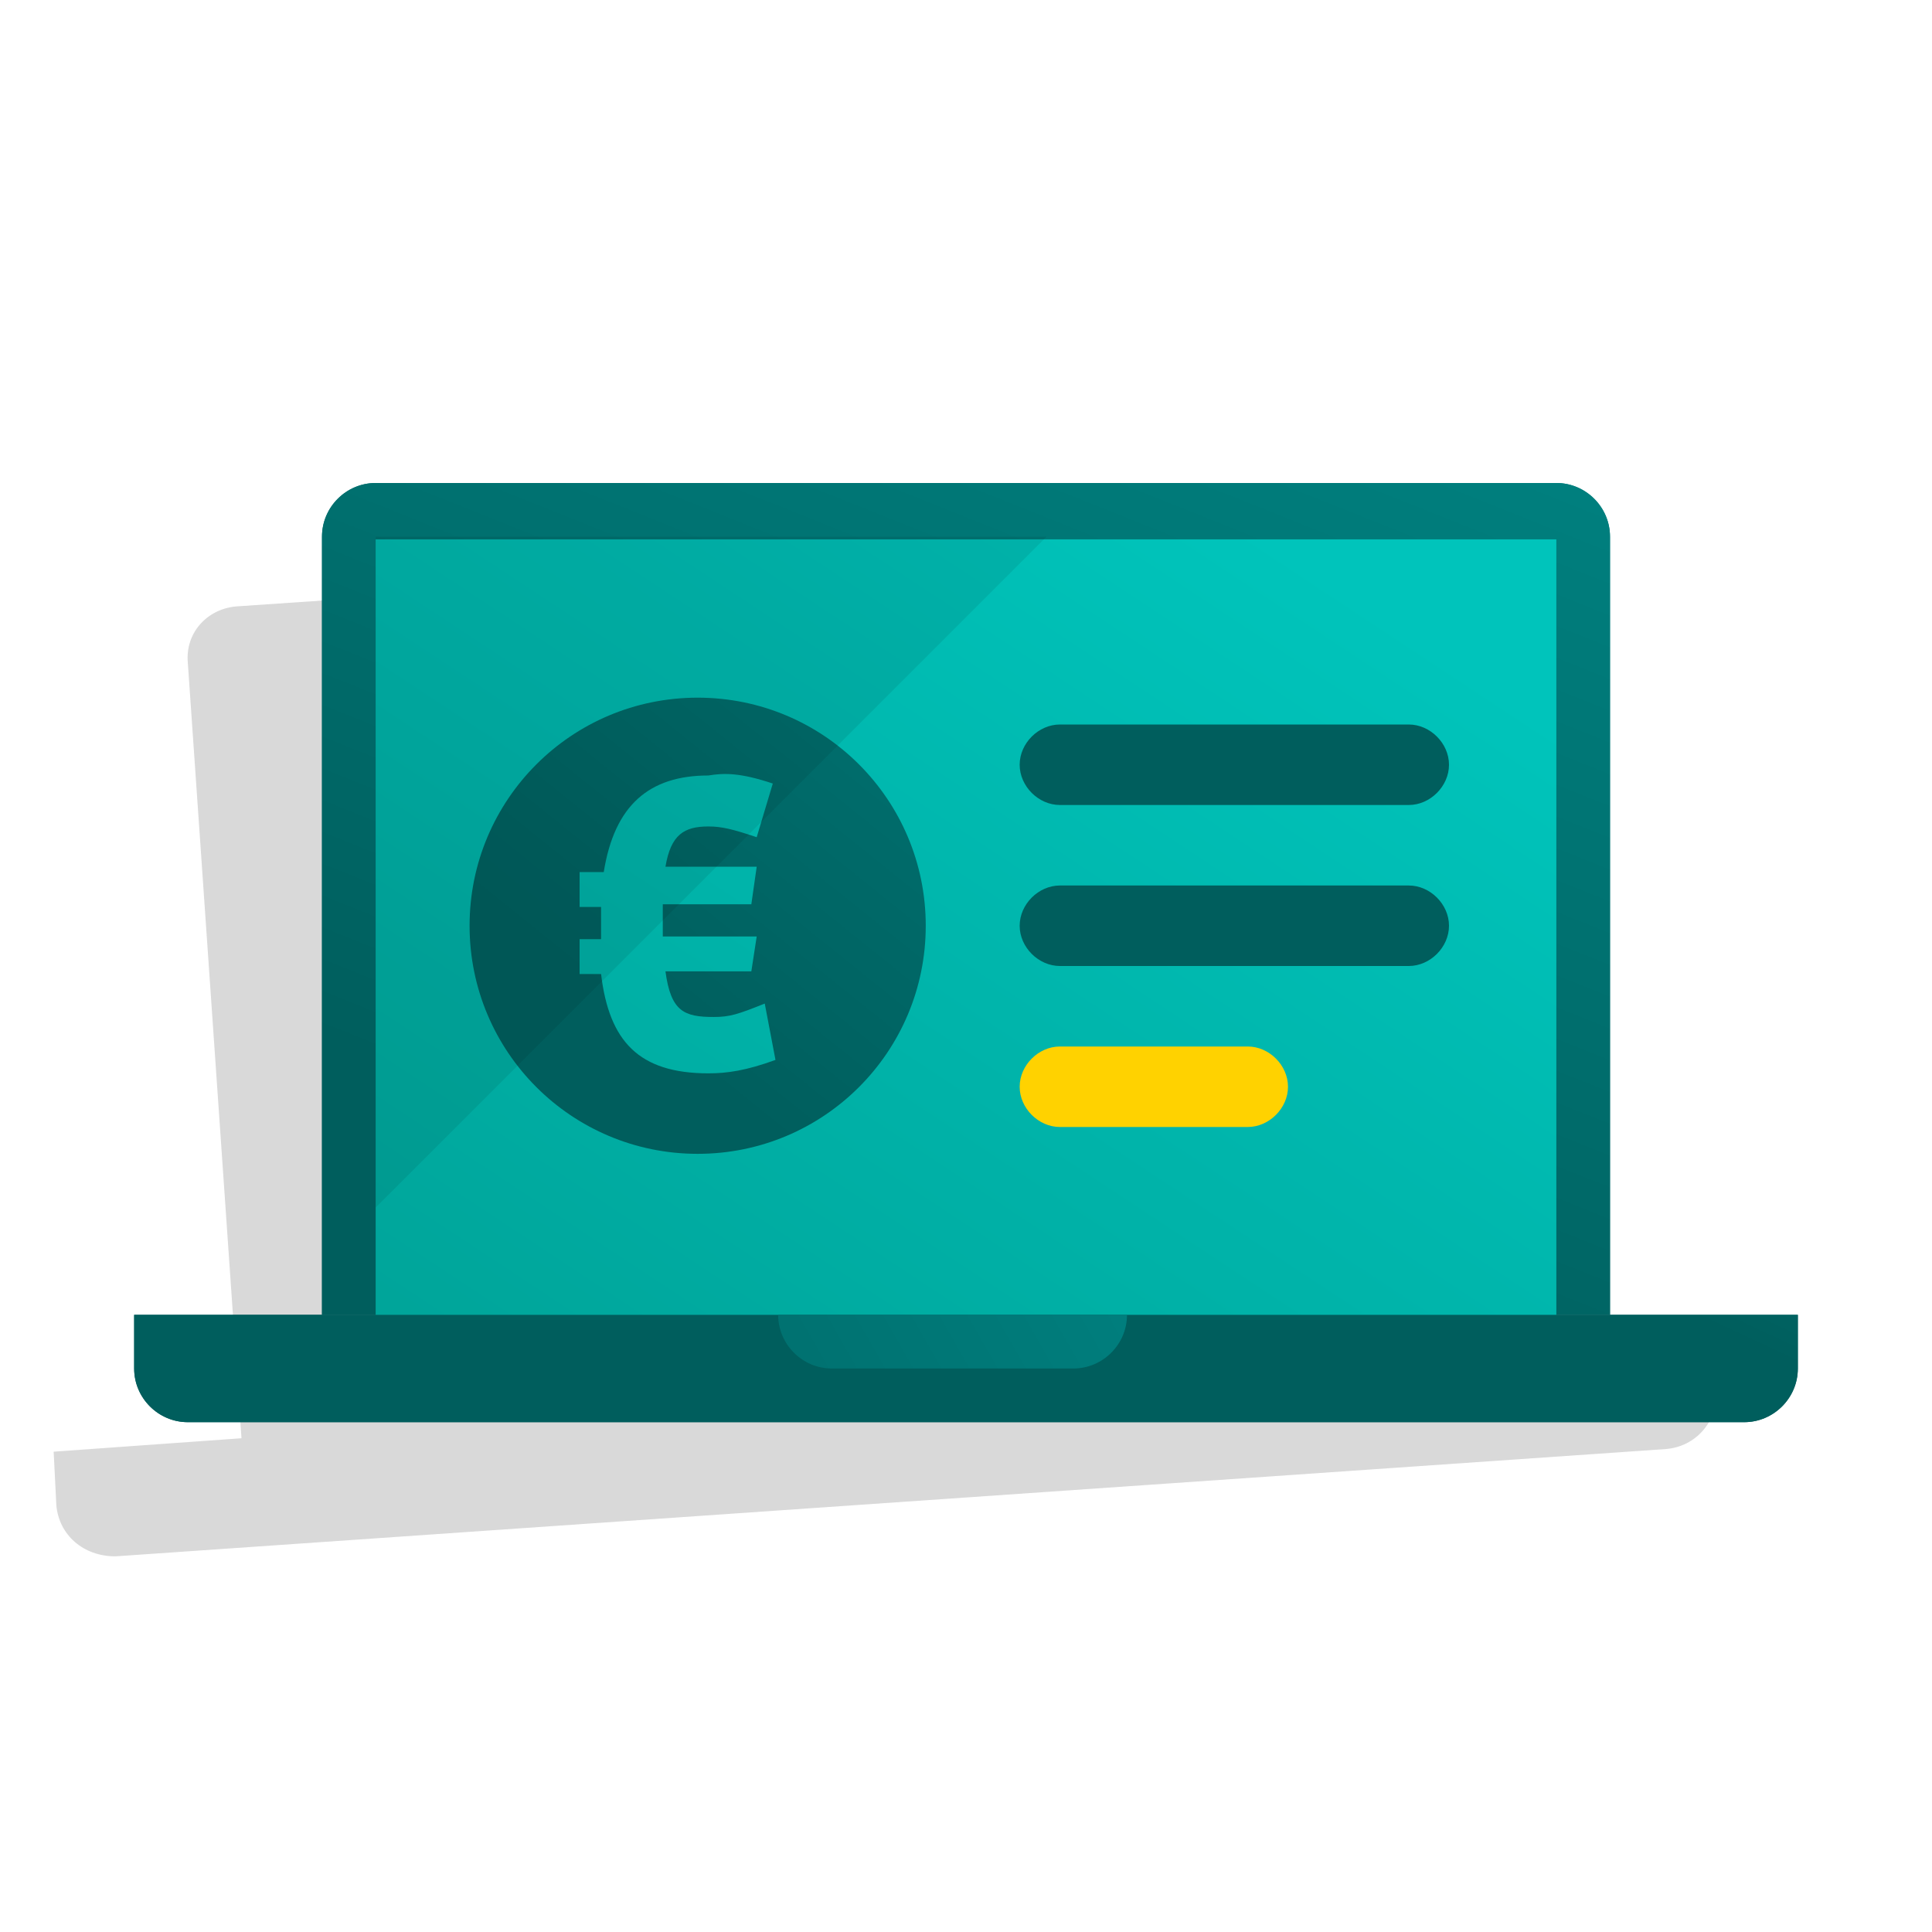
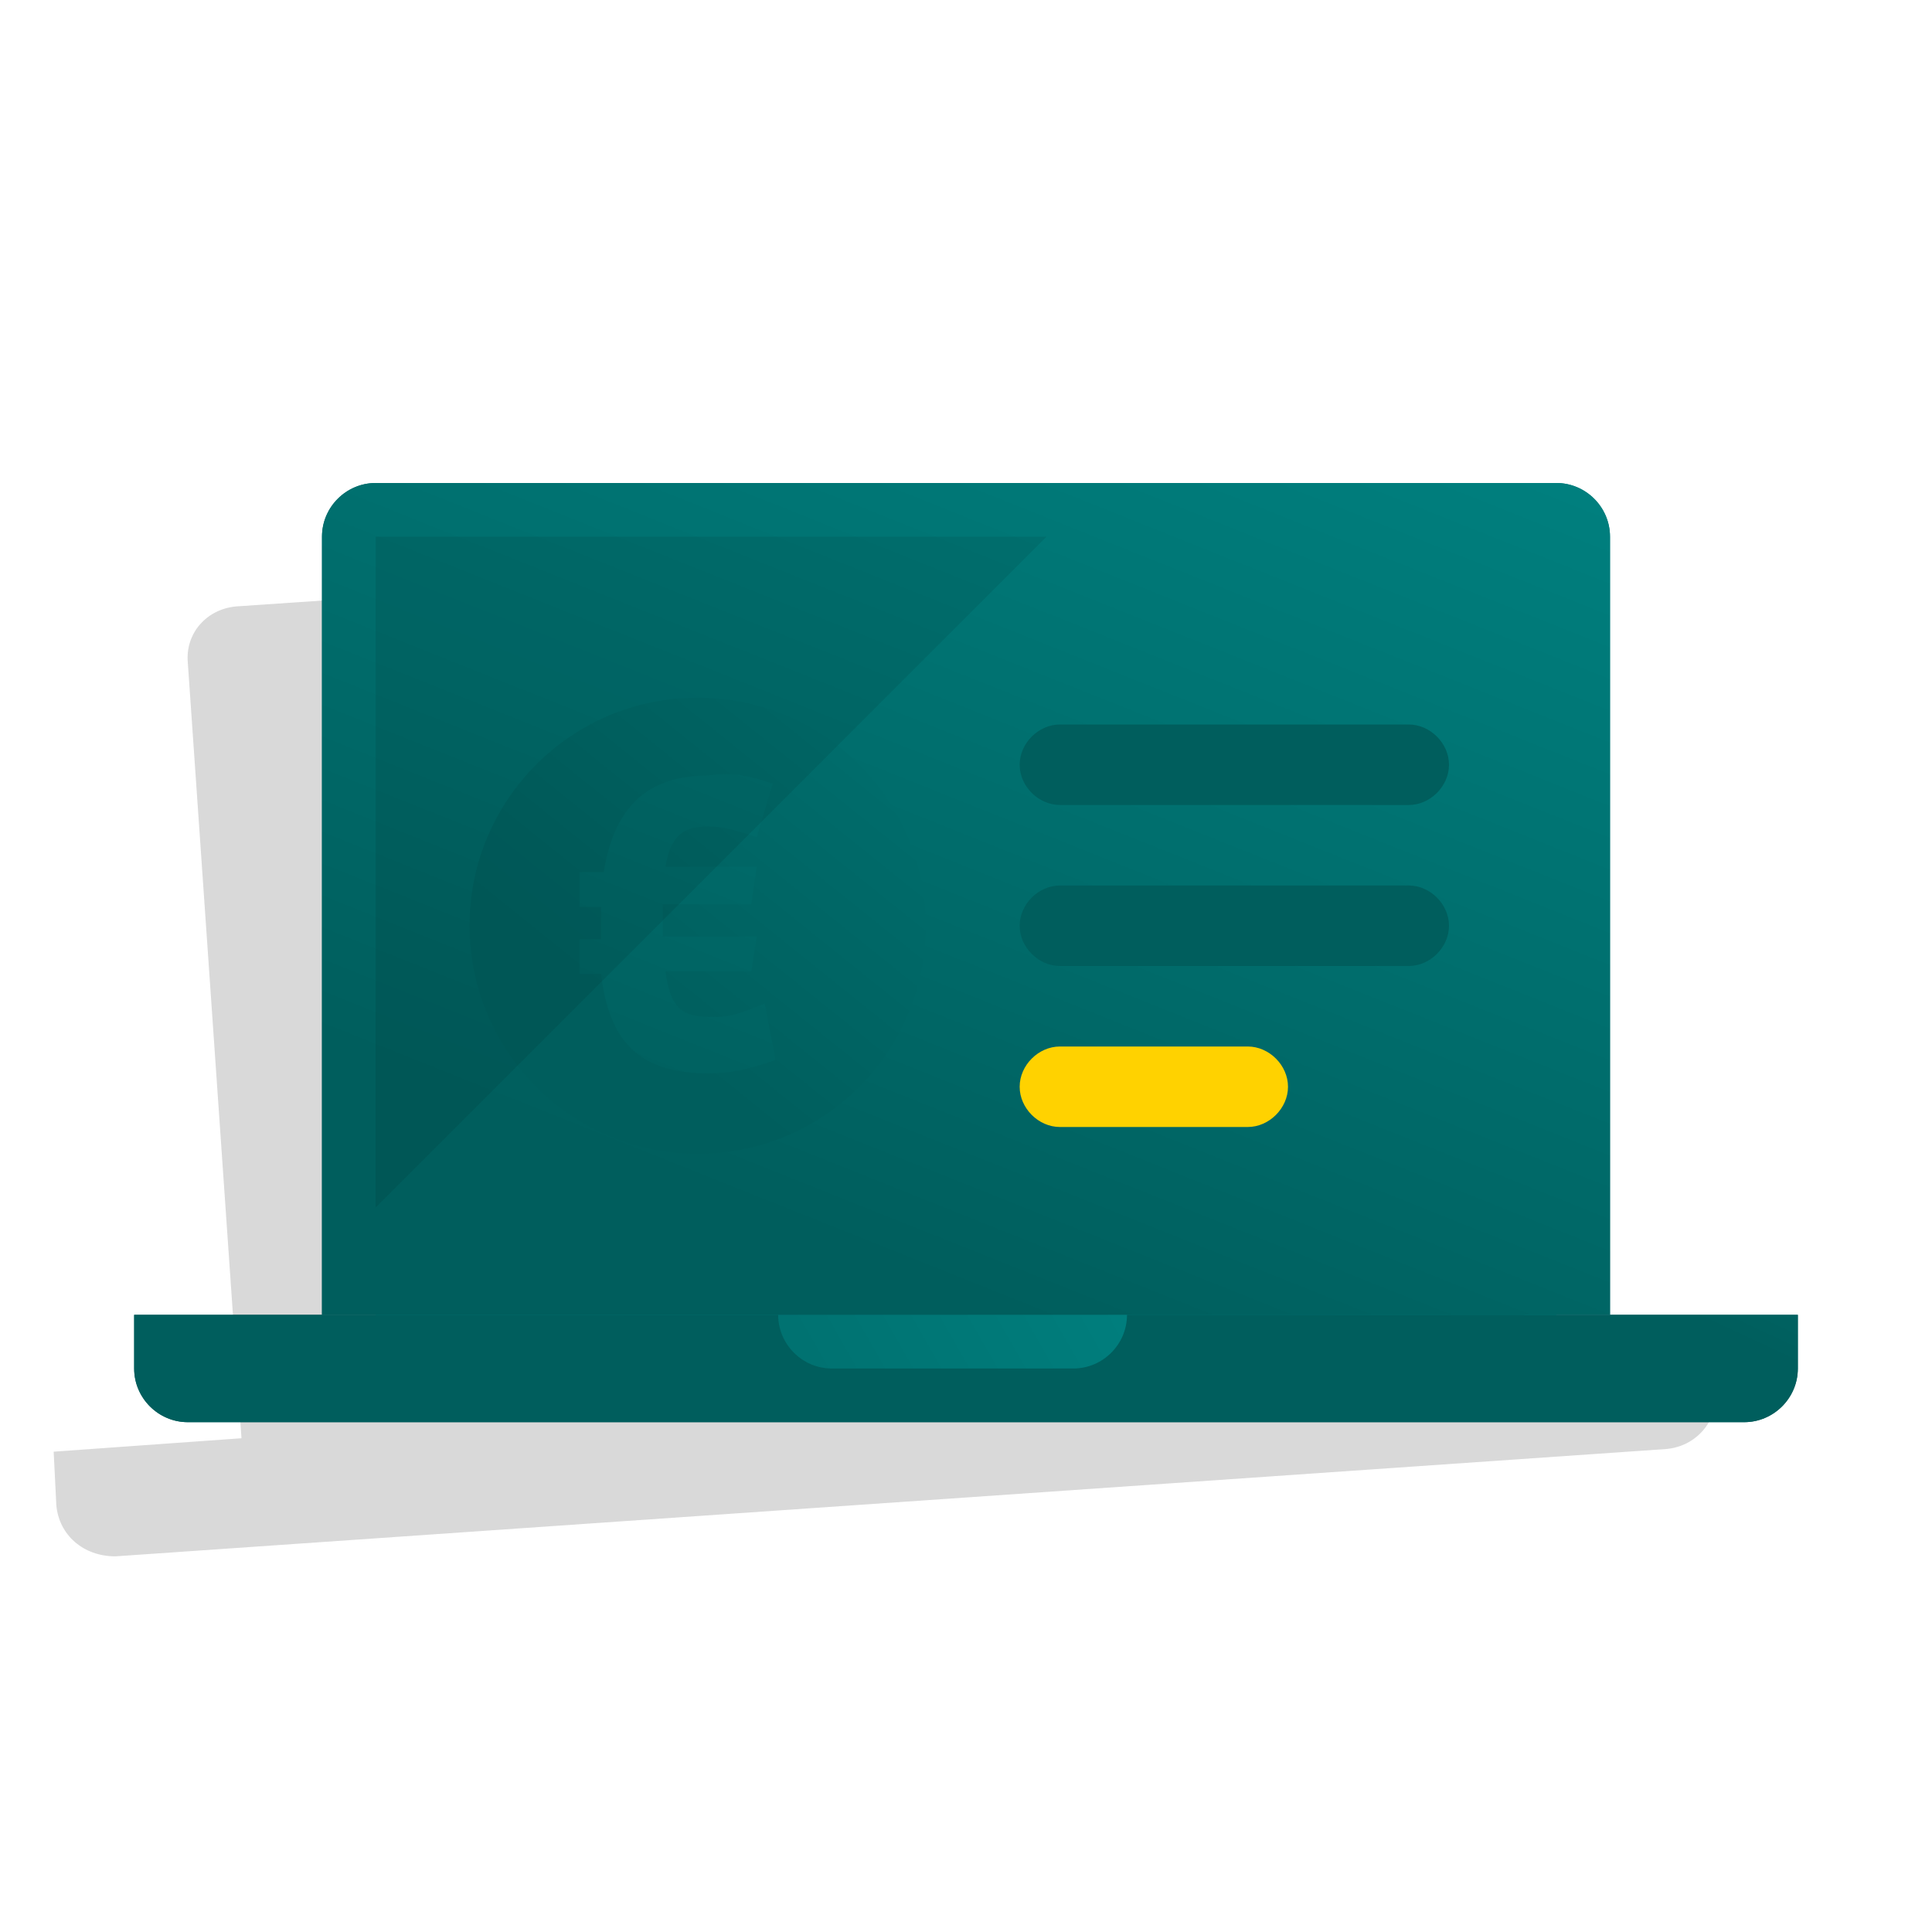
<svg xmlns="http://www.w3.org/2000/svg" width="72" height="72" viewBox="0 0 72 72" fill="none">
  <path opacity="0.08" fill-rule="evenodd" clip-rule="evenodd" d="M56.9 50.3L54.9 21.4C54.8 20.3 53.9 19.5 52.8 19.6L8.8 22.6C7.7 22.7 6.9 23.6 7 24.7L9 53.6L2 54.1L2.1 56.1C2.2 57.2 3.1 58 4.3 58L62.1 54C63.2 53.9 64 53 64 51.8L63.9 49.8L56.9 50.3Z" fill="black" />
  <path fill-rule="evenodd" clip-rule="evenodd" d="M58 18H14C12.9 18 12 18.9 12 20V49H60V20C60 18.9 59.1 18 58 18Z" fill="url(#paint0_linear_119_17030)" />
  <path d="M58 20.1H14V49.1H58V20.1Z" fill="url(#paint1_linear_119_17030)" />
  <path fill-rule="evenodd" clip-rule="evenodd" d="M65 53H7C5.9 53 5 52.1 5 51V49H67V51C67 52.1 66.1 53 65 53Z" fill="url(#paint2_linear_119_17030)" />
  <path fill-rule="evenodd" clip-rule="evenodd" d="M40 51H31C29.9 51 29 50.1 29 49H42C42 50.1 41.1 51 40 51Z" fill="url(#paint3_linear_119_17030)" />
  <path opacity="0.08" fill-rule="evenodd" clip-rule="evenodd" d="M39 20L14 45V20H39Z" fill="black" />
  <path d="M27 45.7H44V30C44 25.6 40.4 22 36 22H35C30.6 22 27 25.6 27 30V45.7Z" fill="url(#paint4_linear_119_17030)" />
  <path d="M39 40.3V46.4H32V40.3C33.1 40.7 34.3 40.9 35.5 40.9C36.7 40.9 37.9 40.7 39 40.3Z" fill="url(#paint5_linear_119_17030)" />
  <path d="M38.1 28.5C35.9 32.4 29 32.5 29 32.5V35C29 37.7 30.6 40 32.9 41C33.7 41.4 34.6 41.6 35.5 41.6C36.4 41.6 37.3 41.4 38.1 41C38.8 40.7 39.5 40.2 40 39.7C41.2 38.5 41.9 36.9 41.9 35V31C42 31 39.3 30.8 38.1 28.5Z" fill="url(#paint6_linear_119_17030)" />
  <path d="M46 44.5V47H25V44.5C26.9 43.8 29.5 43.2 32 43C32 44.1 33.6 45 35.5 45C37.4 45 39 44.1 39 43C41.5 43.3 44.1 43.8 46 44.5Z" fill="url(#paint7_linear_119_17030)" />
  <path d="M51 34L47 29.9V23H55V29.8L51 34Z" fill="#009286" />
  <path d="M51 34V26L55 29.9L51 34Z" fill="url(#paint8_linear_119_17030)" />
  <path opacity="0.08" fill-rule="evenodd" clip-rule="evenodd" d="M56.9 50.3L54.9 21.4C54.8 20.3 53.9 19.5 52.8 19.6L8.8 22.6C7.7 22.7 6.9 23.6 7 24.7L9 53.6L2 54.1L2.1 56.1C2.2 57.2 3.1 58 4.3 58L62.1 54C63.2 53.9 64 53 64 51.8L63.9 49.8L56.9 50.3Z" fill="black" />
  <path fill-rule="evenodd" clip-rule="evenodd" d="M58 18H14C12.9 18 12 18.9 12 20V49H60V20C60 18.9 59.1 18 58 18Z" fill="url(#paint9_linear_119_17030)" />
-   <path d="M58 20.1H14V49.1H58V20.1Z" fill="url(#paint10_linear_119_17030)" />
  <path fill-rule="evenodd" clip-rule="evenodd" d="M65 53H7C5.9 53 5 52.1 5 51V49H67V51C67 52.1 66.1 53 65 53Z" fill="url(#paint11_linear_119_17030)" />
  <path fill-rule="evenodd" clip-rule="evenodd" d="M40 51H31C29.9 51 29 50.1 29 49H42C42 50.1 41.1 51 40 51Z" fill="url(#paint12_linear_119_17030)" />
  <path fill-rule="evenodd" clip-rule="evenodd" d="M17.5 34.5C17.5 39.2 21.3 43 26 43C30.7 43 34.5 39.2 34.5 34.5C34.5 29.8 30.7 26 26 26C21.3 26 17.5 29.8 17.5 34.5ZM28.8 29.2L28.2 31.2C27.3 30.9 26.9 30.8 26.4 30.8C25.5 30.8 25 31.1 24.8 32.3H28.2L28 33.7H24.7C24.7 33.9 24.7 34.1 24.7 34.3C24.7 34.5 24.7 34.7 24.7 34.9H28.2L28 36.2H24.8C25 37.7 25.5 37.9 26.6 37.9C27.2 37.9 27.5 37.8 28.5 37.4L28.9 39.5C27.8 39.9 27.1 40 26.4 40C23.8 40 22.7 38.8 22.4 36.3H21.6V35H22.4C22.4 34.8 22.4 34.6 22.4 34.4C22.4 34.2 22.4 34 22.4 33.8H21.6V32.5H22.5C22.9 30 24.2 28.9 26.4 28.9C27 28.8 27.6 28.8 28.8 29.2Z" fill="url(#paint13_linear_119_17030)" />
  <path opacity="0.08" fill-rule="evenodd" clip-rule="evenodd" d="M39 20L14 45V20H39Z" fill="black" />
  <path d="M46.5 42H39.5C38.7 42 38 41.3 38 40.5C38 39.7 38.7 39 39.5 39H46.5C47.3 39 48 39.7 48 40.5C48 41.3 47.3 42 46.5 42Z" fill="#FFD200" />
  <path d="M52.5 36H39.5C38.7 36 38 35.3 38 34.5C38 33.7 38.7 33 39.5 33H52.5C53.3 33 54 33.7 54 34.5C54 35.3 53.3 36 52.5 36Z" fill="url(#paint14_linear_119_17030)" />
  <path d="M52.5 30H39.5C38.7 30 38 29.3 38 28.5C38 27.7 38.7 27 39.5 27H52.5C53.3 27 54 27.7 54 28.5C54 29.3 53.3 30 52.5 30Z" fill="url(#paint15_linear_119_17030)" />
  <defs>
    <linearGradient id="paint0_linear_119_17030" x1="54.026" y1="-10.812" x2="31.193" y2="46.355" gradientUnits="userSpaceOnUse">
      <stop stop-color="#009695" />
      <stop offset="1" stop-color="#005E5D" />
    </linearGradient>
    <linearGradient id="paint1_linear_119_17030" x1="41.212" y1="25.606" x2="-1.788" y2="99.273" gradientUnits="userSpaceOnUse">
      <stop stop-color="#00C4BB" />
      <stop offset="1" stop-color="#009185" />
    </linearGradient>
    <linearGradient id="paint2_linear_119_17030" x1="51.414" y1="17.113" x2="41.248" y2="38.946" gradientUnits="userSpaceOnUse">
      <stop stop-color="#009695" />
      <stop offset="1" stop-color="#005E5D" />
    </linearGradient>
    <linearGradient id="paint3_linear_119_17030" x1="59.507" y1="35.912" x2="15.203" y2="61.166" gradientUnits="userSpaceOnUse">
      <stop stop-color="#009695" />
      <stop offset="1" stop-color="#005E5D" />
    </linearGradient>
    <linearGradient id="paint4_linear_119_17030" x1="16.393" y1="65.918" x2="74.811" y2="-23.545" gradientUnits="userSpaceOnUse">
      <stop stop-color="#005E5D" />
      <stop offset="0.644" stop-color="#009695" />
    </linearGradient>
    <linearGradient id="paint5_linear_119_17030" x1="23.762" y1="60.059" x2="37.286" y2="40.813" gradientUnits="userSpaceOnUse">
      <stop stop-color="#005E5D" />
      <stop offset="0.448" stop-color="#008584" />
      <stop offset="0.644" stop-color="#009695" />
    </linearGradient>
    <linearGradient id="paint6_linear_119_17030" x1="51.176" y1="18.436" x2="-9.453" y2="82.97" gradientUnits="userSpaceOnUse">
      <stop stop-color="#00C4BB" />
      <stop offset="1" stop-color="#009185" />
    </linearGradient>
    <linearGradient id="paint7_linear_119_17030" x1="38.528" y1="29.112" x2="39.863" y2="21.77" gradientUnits="userSpaceOnUse">
      <stop stop-color="#005E5D" />
      <stop offset="0.644" stop-color="#009695" />
    </linearGradient>
    <linearGradient id="paint8_linear_119_17030" x1="50.032" y1="34.38" x2="57.099" y2="19.083" gradientUnits="userSpaceOnUse">
      <stop stop-color="#FFD645" />
      <stop offset="1" stop-color="#FDB813" />
    </linearGradient>
    <linearGradient id="paint9_linear_119_17030" x1="54.026" y1="-10.812" x2="31.193" y2="46.355" gradientUnits="userSpaceOnUse">
      <stop stop-color="#009695" />
      <stop offset="1" stop-color="#005E5D" />
    </linearGradient>
    <linearGradient id="paint10_linear_119_17030" x1="46.159" y1="19.164" x2="8.205" y2="76.612" gradientUnits="userSpaceOnUse">
      <stop stop-color="#00C4BB" />
      <stop offset="1" stop-color="#009185" />
    </linearGradient>
    <linearGradient id="paint11_linear_119_17030" x1="51.414" y1="17.113" x2="41.248" y2="38.946" gradientUnits="userSpaceOnUse">
      <stop stop-color="#009695" />
      <stop offset="1" stop-color="#005E5D" />
    </linearGradient>
    <linearGradient id="paint12_linear_119_17030" x1="59.507" y1="35.912" x2="15.203" y2="61.166" gradientUnits="userSpaceOnUse">
      <stop stop-color="#009695" />
      <stop offset="1" stop-color="#005E5D" />
    </linearGradient>
    <linearGradient id="paint13_linear_119_17030" x1="55.565" y1="-2.283" x2="23.316" y2="37.876" gradientUnits="userSpaceOnUse">
      <stop stop-color="#009796" />
      <stop offset="1" stop-color="#005E5D" />
    </linearGradient>
    <linearGradient id="paint14_linear_119_17030" x1="56.987" y1="26.421" x2="54.103" y2="28.542" gradientUnits="userSpaceOnUse">
      <stop stop-color="#009796" />
      <stop offset="1" stop-color="#005E5D" />
    </linearGradient>
    <linearGradient id="paint15_linear_119_17030" x1="56.987" y1="20.421" x2="54.103" y2="22.542" gradientUnits="userSpaceOnUse">
      <stop stop-color="#009796" />
      <stop offset="1" stop-color="#005E5D" />
    </linearGradient>
  </defs>
</svg>